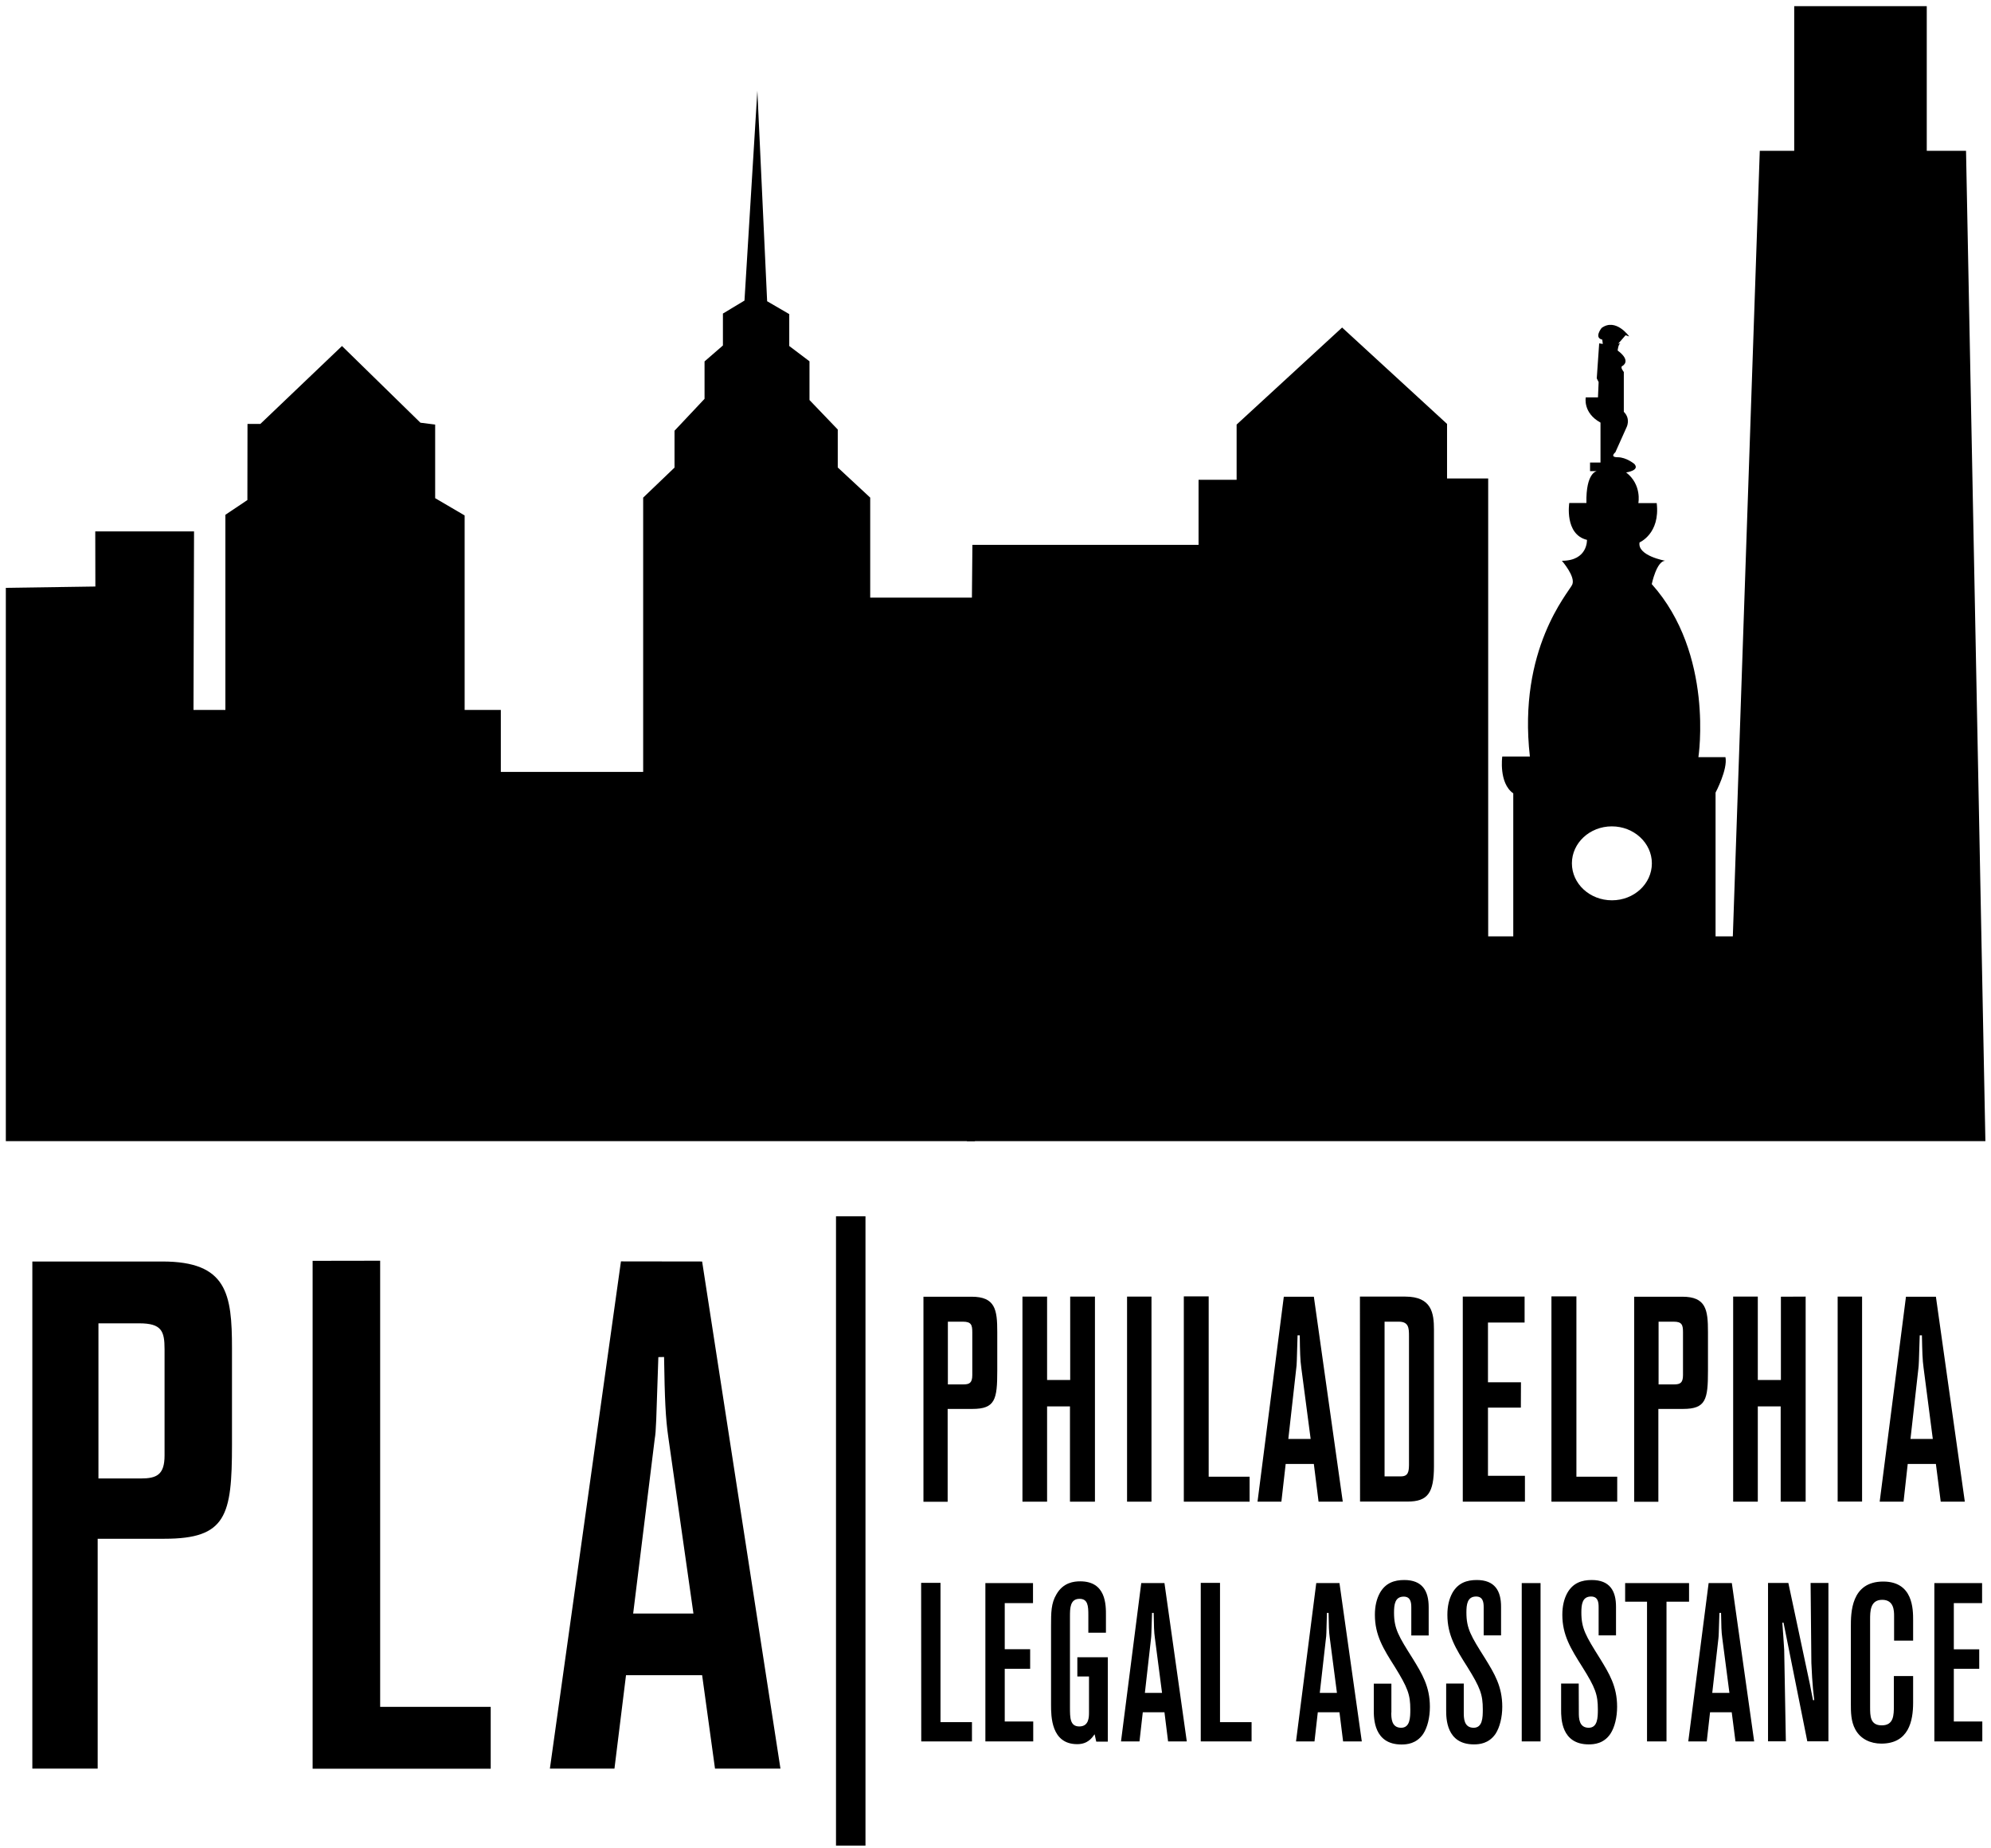
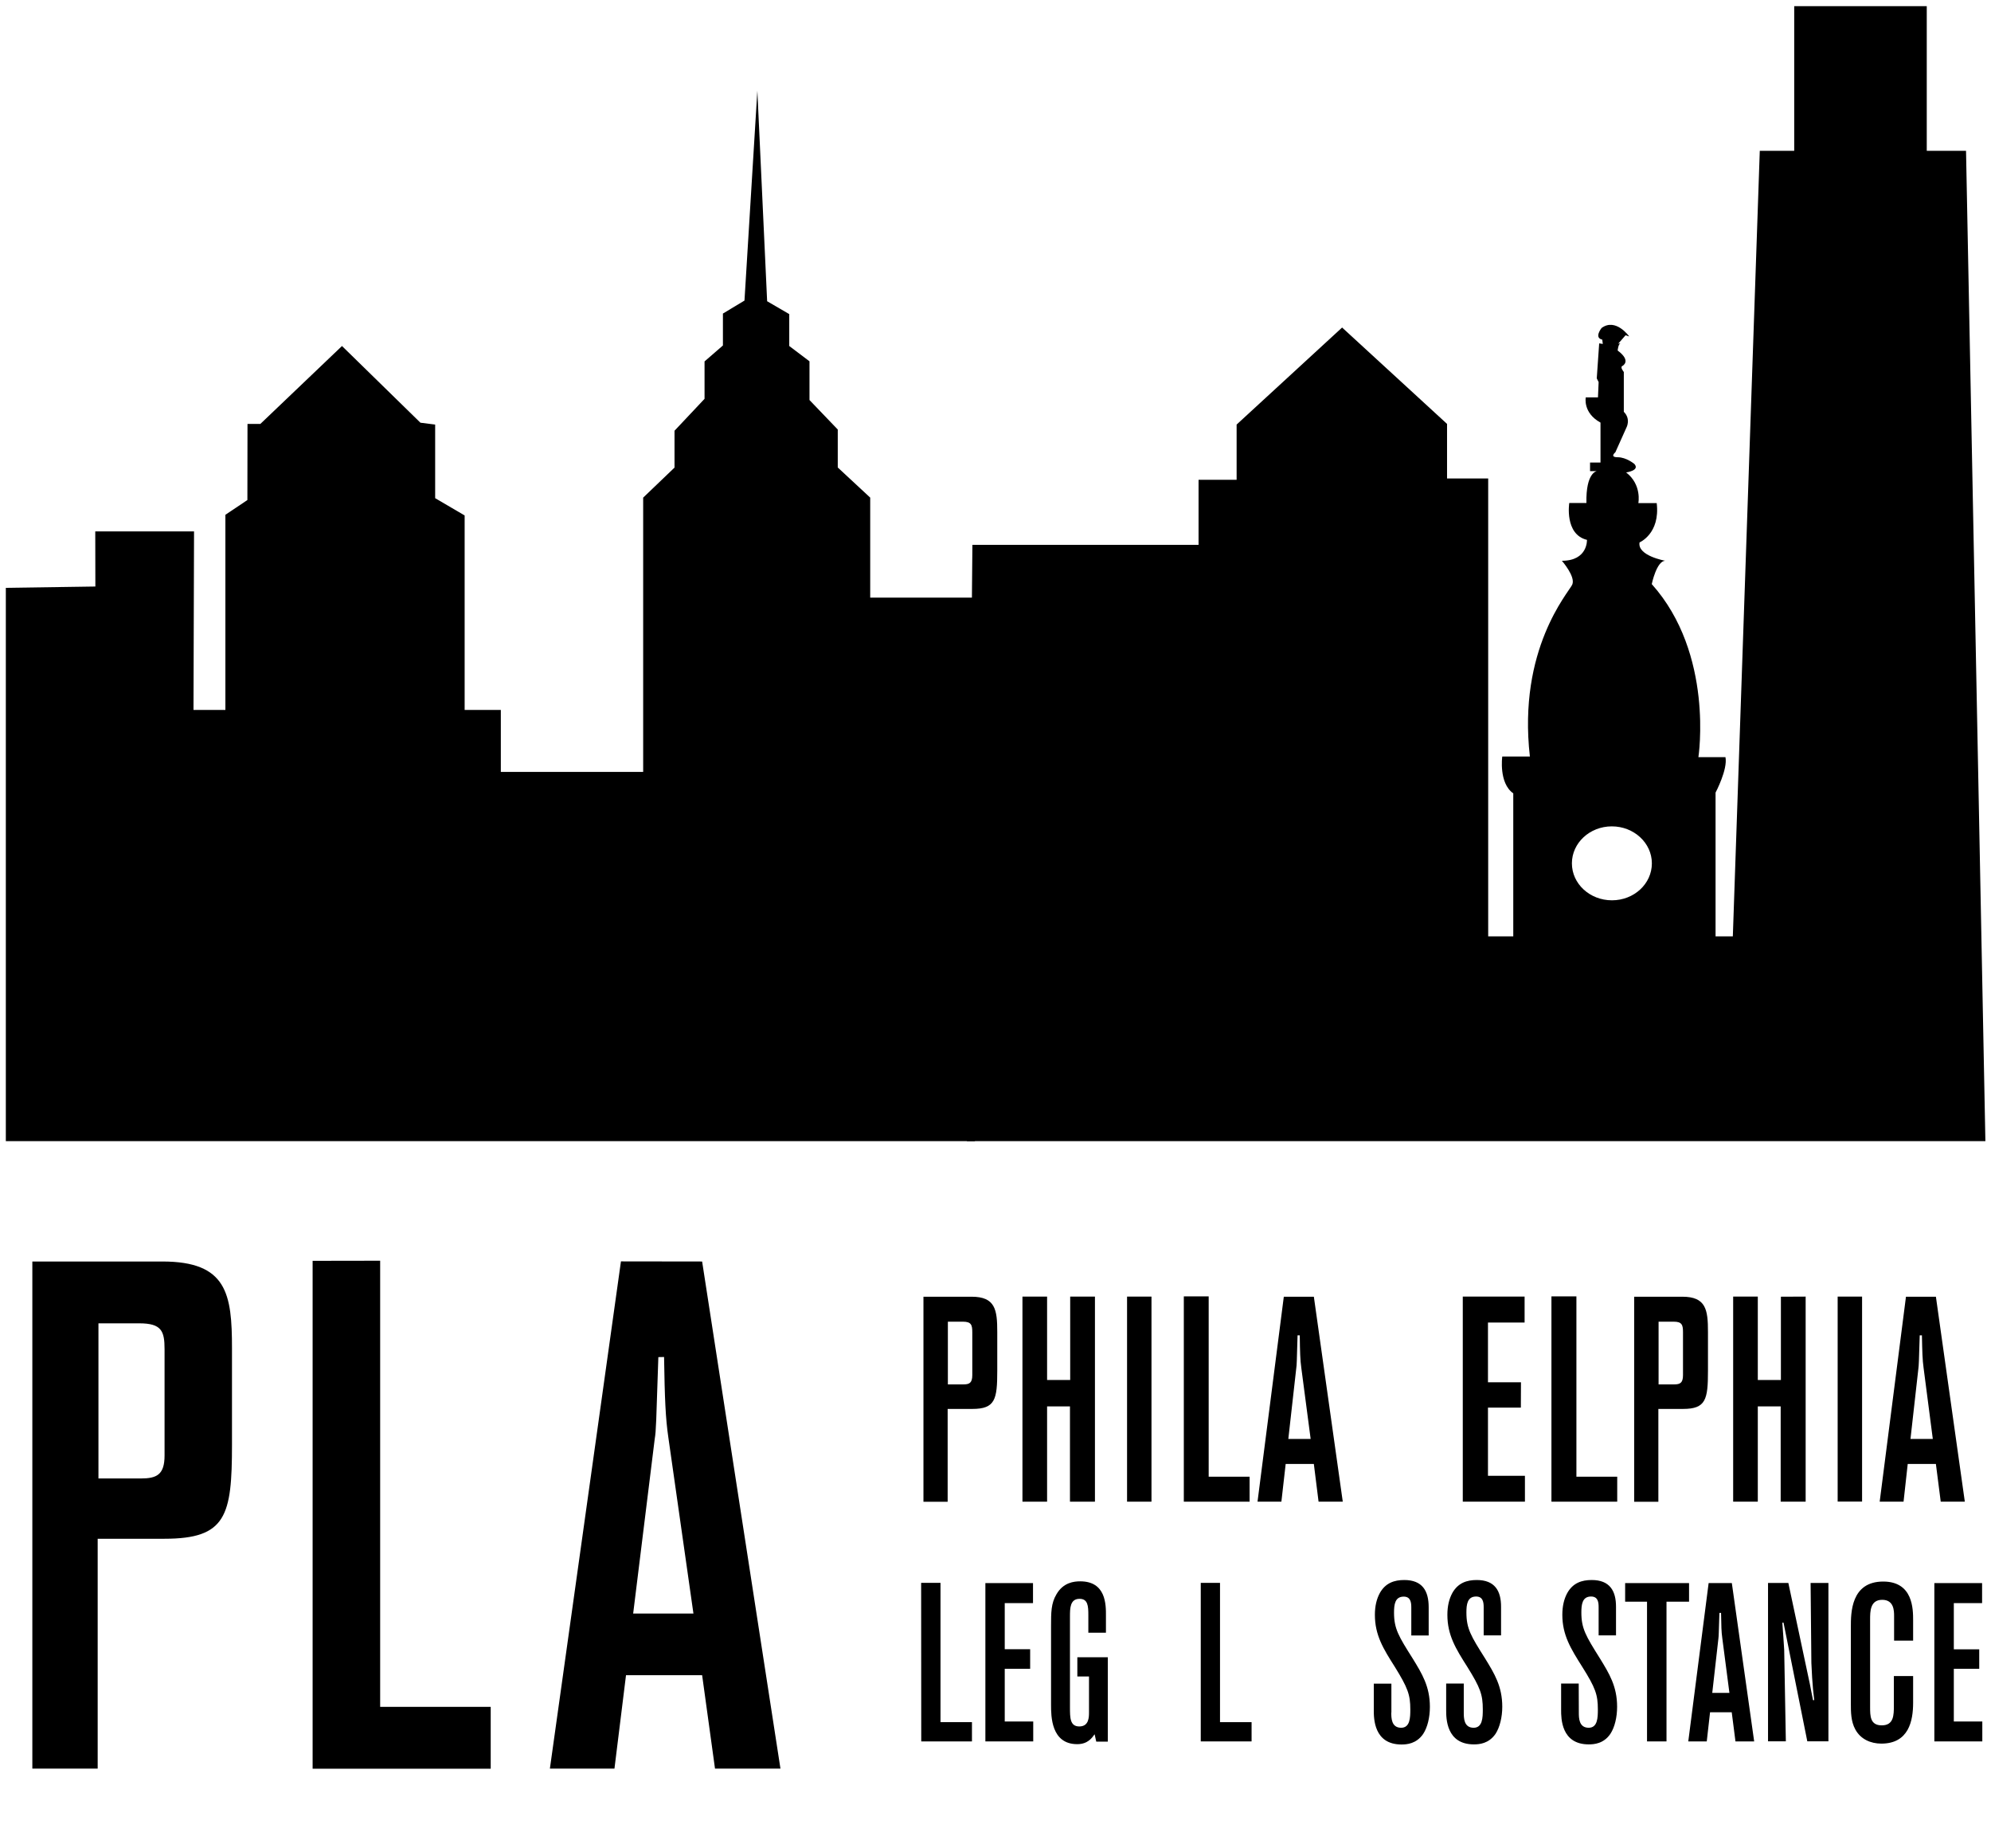
<svg xmlns="http://www.w3.org/2000/svg" width="181px" height="168px" viewBox="0 0 181 168" version="1.1">
  <g id="Page-1" stroke="none" stroke-width="1" fill="none" fill-rule="evenodd">
    <g id="PLA_logo_1color_black" fill="#000000" fill-rule="nonzero">
      <path d="M150.17,78.47 C150.17,76.62 148.54,75.11 146.53,75.11 C144.52,75.11 142.9,76.62 142.9,78.47 C142.9,80.33 144.53,81.83 146.54,81.83 C148.55,81.83 150.17,80.33 150.17,78.47 M147.83,42.94 C149.28,44.06 148.94,45.73 148.94,45.73 L150.61,45.73 C150.94,48.51 149.05,49.3 149.05,49.3 C148.83,50.52 151.39,50.97 151.39,50.97 C150.6,50.97 150.16,53.09 150.16,53.09 C155.85,59.45 154.4,68.82 154.4,68.82 L156.86,68.82 C157.08,69.93 155.96,72.04 155.96,72.04 L155.96,85.11 L157.53,85.11 L159.98,13.71 L163.11,13.71 L163.11,0.56 L175.16,0.56 L175.16,13.71 L178.73,13.71 L180.49,103.72 L87.9,103.72 L88.4,49.52 L108.96,49.52 L108.96,46.61 L108.96,43.61 L112.42,43.61 L112.42,38.59 L122.01,29.77 L131.55,38.53 L131.55,43.49 L135.29,43.49 L135.29,85.11 L137.57,85.11 L137.57,72.11 C136.23,71.17 136.57,68.76 136.57,68.76 L139.08,68.76 C137.97,59 142.59,53.87 142.93,53.14 C143.26,52.42 141.99,50.97 141.99,50.97 C144.36,50.97 144.27,49.07 144.27,49.07 C142.21,48.57 142.66,45.72 142.66,45.72 L144.22,45.72 C144.16,42.93 145.17,42.82 145.17,42.82 L144.55,42.82 L144.55,42.04 L145.5,42.04 L145.5,38.41 C143.88,37.52 144.16,36.12 144.16,36.12 L145.27,36.12 L145.33,34.73 L145.16,34.39 L145.38,31.21 L145.71,31.26 L145.66,30.87 C144.88,30.7 145.6,29.81 145.6,29.81 C146.89,28.86 148.11,30.58 148.11,30.58 L147.78,30.47 L147.11,31.24 C147.11,31.24 147.25,31.21 147.34,31.19 C147.11,31.24 147.06,31.86 147.06,31.86 C148.34,32.81 147.51,33.25 147.51,33.25 C147.23,33.36 147.62,33.81 147.62,33.81 L147.62,37.43 C148.29,38.1 147.85,38.88 147.85,38.88 L146.85,41.11 C146.85,41.11 146.29,41.56 147.07,41.56 C147.85,41.56 148.58,42.17 148.58,42.17 C149.11,42.77 147.83,42.94 147.83,42.94" id="Shape" />
      <polygon id="Path" points="67.68 27.32 65.72 28.5 65.72 31.4 64.05 32.85 64.05 36.25 61.32 39.15 61.32 42.5 58.47 45.23 58.47 70.16 45.53 70.16 45.53 64.53 42.24 64.53 42.24 46.85 39.56 45.28 39.56 38.59 38.22 38.42 31.09 31.45 23.67 38.53 22.5 38.53 22.49 45.45 20.49 46.79 20.49 64.53 17.59 64.53 17.64 48.3 8.66 48.3 8.67 53.31 0.53 53.43 0.53 103.72 88.63 103.72 88.63 54.32 79.11 54.32 79.11 45.23 76.16 42.49 76.16 39.04 73.59 36.36 73.59 32.84 71.75 31.45 71.75 28.55 69.74 27.38 68.85 8.25" />
      <g id="Group" transform="translate(2, 110)">
        <path d="M84.17,10.13 L84.17,15.83 L85.59,15.83 C86.12,15.83 86.39,15.7 86.39,14.99 L86.39,11.08 C86.39,10.42 86.29,10.13 85.54,10.13 L84.17,10.13 Z M81.95,7.86 L86.32,7.86 C88.49,7.86 88.66,9.05 88.66,11.06 L88.66,14.6 C88.66,17.21 88.47,18.06 86.39,18.06 L84.15,18.06 L84.15,26.5 L81.95,26.5 L81.95,7.86 Z" id="Shape" />
        <polygon id="Path" points="93.19 7.85 93.19 15.43 95.29 15.43 95.29 7.85 97.54 7.85 97.54 26.49 95.27 26.49 95.27 17.83 93.19 17.83 93.19 26.49 90.95 26.49 90.95 7.85" />
        <rect id="Rectangle" x="100.46" y="7.85" width="2.22" height="18.64" />
        <polygon id="Path" points="107.88 7.83 107.88 24.22 111.6 24.22 111.6 26.49 105.62 26.49 105.62 7.83" />
        <g transform="translate(112, 7)" id="Shape">
          <path d="M3.96,4.37 C3.89,6.8 3.89,7.06 3.84,7.38 L3.12,13.79 L5.15,13.79 L4.3,7.32 C4.2,6.61 4.18,5.9 4.16,4.37 L3.96,4.37 Z M5.44,0.85 L8.07,19.49 L5.87,19.49 L5.44,16.06 L2.88,16.06 L2.49,19.49 L0.32,19.49 L2.71,0.86 L5.44,0.86 L5.44,0.85 Z" />
-           <path d="M11.87,3.13 L11.87,17.19 L13.36,17.19 C14.01,17.19 14.08,16.77 14.09,16.16 L14.09,4.42 C14.09,3.71 14.06,3.13 13.17,3.13 L11.87,3.13 Z M9.63,0.85 L13.75,0.85 C16.16,0.85 16.36,2.36 16.36,3.86 L16.36,16.26 C16.36,18.72 15.78,19.48 13.95,19.48 L9.64,19.48 L9.63,0.85 Z" />
        </g>
        <polygon id="Path" points="130.98 7.85 136.6 7.85 136.6 10.21 133.27 10.21 133.27 15.64 136.27 15.64 136.26 17.94 133.27 17.94 133.27 24.14 136.63 24.14 136.63 26.49 130.98 26.49" />
        <polygon id="Path" points="141.31 7.83 141.31 24.22 145.02 24.22 145.02 26.49 139.04 26.49 139.04 7.83" />
        <path d="M148.78,10.13 L148.78,15.83 L150.2,15.83 C150.73,15.83 151,15.7 151,14.99 L151,11.08 C151,10.42 150.9,10.13 150.16,10.13 L148.78,10.13 Z M146.56,7.86 L150.93,7.86 C153.1,7.86 153.27,9.05 153.27,11.06 L153.27,14.6 C153.27,17.21 153.08,18.06 151,18.06 L148.76,18.06 L148.76,26.5 L146.56,26.5 L146.56,7.86 Z" id="Shape" />
        <polygon id="Path" points="157.8 7.85 157.8 15.43 159.9 15.43 159.9 7.86 162.15 7.85 162.15 26.49 159.88 26.49 159.88 17.83 157.8 17.83 157.8 26.49 155.56 26.49 155.56 7.85" />
        <rect id="Rectangle" x="165.06" y="7.85" width="2.22" height="18.63" />
        <path d="M172.52,11.37 C172.45,13.8 172.44,14.06 172.4,14.38 L171.68,20.79 L173.71,20.79 L172.87,14.32 C172.77,13.61 172.75,12.89 172.72,11.37 L172.52,11.37 Z M173.99,7.85 L176.62,26.49 L174.43,26.49 L173.99,23.06 L171.43,23.06 L171.05,26.49 L168.88,26.49 L171.27,7.86 L173.99,7.86 L173.99,7.85 Z" id="Shape" />
        <polygon id="Path" points="83.5 33.87 83.5 46.53 86.36 46.53 86.36 48.28 81.75 48.28 81.74 33.87" />
        <polygon id="Path" points="87.58 33.89 91.91 33.89 91.91 35.71 89.34 35.71 89.34 39.9 91.65 39.9 91.65 41.68 89.34 41.68 89.34 46.47 91.93 46.47 91.93 48.28 87.58 48.28" />
        <g transform="translate(93, 33)">
          <path d="M0.55,4.81 C0.55,3.57 0.55,2.73 1.04,1.91 C1.66,0.83 2.64,0.73 3.2,0.73 C5.54,0.73 5.55,2.83 5.54,3.89 L5.54,5.4 L3.94,5.4 L3.94,3.79 C3.94,2.97 3.9,2.32 3.14,2.32 C2.27,2.32 2.27,3.2 2.27,3.91 L2.27,12.19 C2.27,13.13 2.27,13.92 3.12,13.92 C4,13.92 4,13.06 4,12.64 L4,9.38 L2.94,9.38 L2.94,7.63 L5.71,7.63 L5.71,15.3 L4.66,15.3 L4.51,14.63 C4.27,14.96 3.89,15.53 2.93,15.53 C0.55,15.53 0.55,12.98 0.55,11.94 L0.55,4.81 L0.55,4.81 Z" id="Path" />
-           <path d="M9.73,3.6 C9.67,5.47 9.67,5.68 9.64,5.92 L9.08,10.87 L10.64,10.87 L9.99,5.88 C9.91,5.33 9.9,4.78 9.88,3.6 L9.73,3.6 L9.73,3.6 Z M10.86,0.89 L12.89,15.28 L11.19,15.28 L10.86,12.63 L8.89,12.63 L8.59,15.28 L6.91,15.28 L8.75,0.89 L10.86,0.89 Z" id="Shape" />
        </g>
        <polygon id="Path" points="108.91 33.87 108.91 46.53 111.78 46.53 111.78 48.28 107.16 48.28 107.16 33.87" />
        <g transform="translate(115, 33)">
-           <path d="M3.63,3.6 C3.58,5.47 3.58,5.68 3.54,5.92 L2.98,10.87 L4.54,10.87 L3.89,5.88 C3.81,5.33 3.8,4.78 3.78,3.6 L3.63,3.6 L3.63,3.6 Z M4.77,0.89 L6.8,15.28 L5.1,15.28 L4.77,12.63 L2.8,12.63 L2.5,15.28 L0.82,15.28 L2.66,0.89 L4.77,0.89 Z" id="Shape" />
          <path d="M9.48,12.65 C9.48,13.14 9.48,14.03 10.37,14.04 C11.19,14.04 11.21,13.12 11.21,12.37 C11.21,11.03 10.98,10.41 9.8,8.5 C8.75,6.85 7.99,5.62 7.99,3.77 C7.99,3 8.14,2.34 8.44,1.79 C8.96,0.87 9.76,0.61 10.66,0.61 C12.3,0.61 12.88,1.59 12.88,3.08 L12.88,5.65 L11.3,5.65 L11.3,3.1 C11.3,2.65 11.24,2.12 10.61,2.12 C9.81,2.12 9.73,2.85 9.73,3.57 C9.73,5.04 10.14,5.71 11.43,7.75 C12.27,9.12 12.99,10.28 12.99,12.14 C12.99,13.1 12.77,14.01 12.38,14.6 C11.76,15.5 10.89,15.56 10.41,15.56 C7.89,15.56 7.89,13.18 7.89,12.44 L7.89,10.03 L9.49,10.03 L9.49,12.65 L9.48,12.65 Z" id="Path" />
          <path d="M16.07,12.65 C16.07,13.14 16.07,14.03 16.96,14.04 C17.78,14.04 17.8,13.12 17.8,12.37 C17.8,11.03 17.58,10.41 16.39,8.5 C15.34,6.85 14.58,5.62 14.58,3.77 C14.58,3 14.73,2.34 15.03,1.79 C15.55,0.87 16.35,0.61 17.25,0.61 C18.89,0.61 19.47,1.59 19.46,3.07 L19.46,5.64 L17.88,5.64 L17.88,3.09 C17.88,2.64 17.82,2.11 17.19,2.11 C16.39,2.11 16.31,2.84 16.31,3.56 C16.31,5.03 16.72,5.7 18.01,7.74 C18.85,9.11 19.57,10.27 19.57,12.13 C19.57,13.09 19.34,14 18.96,14.59 C18.34,15.49 17.47,15.55 16.99,15.55 C14.47,15.55 14.47,13.17 14.47,12.43 L14.47,10.02 L16.07,10.02 L16.07,12.65 Z" id="Path" />
        </g>
-         <rect id="Rectangle" x="136.34" y="33.89" width="1.71" height="14.39" />
        <path d="M141.53,45.65 C141.53,46.14 141.53,47.03 142.42,47.04 C143.24,47.04 143.26,46.12 143.26,45.37 C143.26,44.03 143.04,43.41 141.84,41.5 C140.8,39.85 140.03,38.62 140.03,36.77 C140.03,36 140.18,35.34 140.48,34.79 C141,33.87 141.8,33.61 142.7,33.61 C144.34,33.61 144.92,34.59 144.91,36.07 L144.91,38.64 L143.33,38.64 L143.33,36.09 C143.33,35.64 143.28,35.11 142.64,35.11 C141.84,35.11 141.76,35.84 141.76,36.56 C141.76,38.03 142.17,38.7 143.45,40.74 C144.29,42.11 145.01,43.27 145.01,45.13 C145.01,46.09 144.79,47 144.4,47.59 C143.79,48.49 142.91,48.55 142.43,48.55 C139.92,48.55 139.92,46.17 139.92,45.43 L139.92,43.02 L141.52,43.02 L141.53,45.65 Z" id="Path" />
        <polygon id="Path" points="145.74 33.89 151.55 33.89 151.55 35.58 149.5 35.58 149.5 48.28 147.73 48.28 147.73 35.58 145.74 35.58" />
        <g transform="translate(151, 33)">
          <path d="M3.31,3.6 C3.25,5.47 3.25,5.68 3.22,5.92 L2.66,10.87 L4.22,10.87 L3.57,5.88 C3.49,5.33 3.48,4.78 3.46,3.6 L3.31,3.6 L3.31,3.6 Z M4.44,0.89 L6.47,15.28 L4.77,15.28 L4.43,12.63 L2.46,12.63 L2.16,15.28 L0.48,15.28 L2.33,0.89 L4.44,0.89 Z" id="Shape" />
          <path d="M9.58,0.89 L11.54,10.1 C11.65,10.65 11.72,11.06 11.82,11.53 L11.93,11.53 C11.85,10.86 11.78,10.19 11.74,9.49 L11.67,8.14 L11.6,0.88 L13.22,0.88 L13.22,15.27 L11.3,15.27 L9.14,4.49 L9.03,4.49 L9.12,5.73 L9.2,6.97 L9.35,15.27 L7.73,15.27 L7.73,0.88 L9.58,0.88 L9.58,0.89 Z" id="Path" />
          <path d="M15.26,4.87 C15.26,3.61 15.26,0.75 18.2,0.75 C20.92,0.75 20.92,3.26 20.92,4.28 L20.92,6.12 L19.19,6.12 L19.19,3.9 C19.19,3.43 19.19,2.41 18.11,2.41 C17.01,2.41 17.01,3.47 17.01,4.2 L17.01,12.15 C17.01,12.97 17.01,13.82 18.07,13.82 C19.17,13.82 19.17,12.88 19.17,12.01 L19.17,9.34 L20.92,9.34 L20.92,11.77 C20.92,13.4 20.53,15.48 18.03,15.48 C17.06,15.48 16.15,15.08 15.67,14.2 C15.26,13.46 15.26,12.59 15.26,11.84 L15.26,4.87 Z" id="Path" />
        </g>
        <polygon id="Path" points="173.85 33.89 173.85 48.28 178.21 48.28 178.21 46.47 175.62 46.47 175.62 41.68 177.93 41.68 177.93 39.91 175.62 39.91 175.62 35.71 178.19 35.71 178.19 33.89" />
        <path d="M6.95,10.28 L6.95,24.38 L10.8,24.38 C12.24,24.38 12.96,24.05 12.96,22.29 L12.96,12.63 C12.96,11 12.7,10.28 10.67,10.28 L6.95,10.28 Z M0.94,4.66 L12.76,4.66 C18.64,4.66 19.09,7.6 19.09,12.56 L19.09,21.31 C19.09,27.77 18.57,29.86 12.95,29.86 L6.88,29.86 L6.88,50.75 L0.94,50.75 L0.94,4.66 L0.94,4.66 Z" id="Shape" />
        <polygon id="Path" points="32.56 4.59 32.56 45.14 42.61 45.14 42.61 50.76 26.42 50.76 26.42 4.6" />
        <g transform="translate(47, 0)">
          <path d="M10.85,13.35 C10.65,19.36 10.65,20.01 10.52,20.79 L8.56,36.66 L14.04,36.66 L11.76,20.66 C11.5,18.89 11.43,17.13 11.37,13.34 L10.85,13.35 Z M14.83,4.66 L21.95,50.75 L16,50.75 L14.83,42.26 L7.91,42.26 L6.86,50.75 L0.99,50.75 L7.45,4.65 L14.83,4.66 Z" id="Shape" />
-           <rect id="Rectangle" x="27" y="0.55" width="2.68" height="57.2" />
        </g>
      </g>
    </g>
  </g>
</svg>